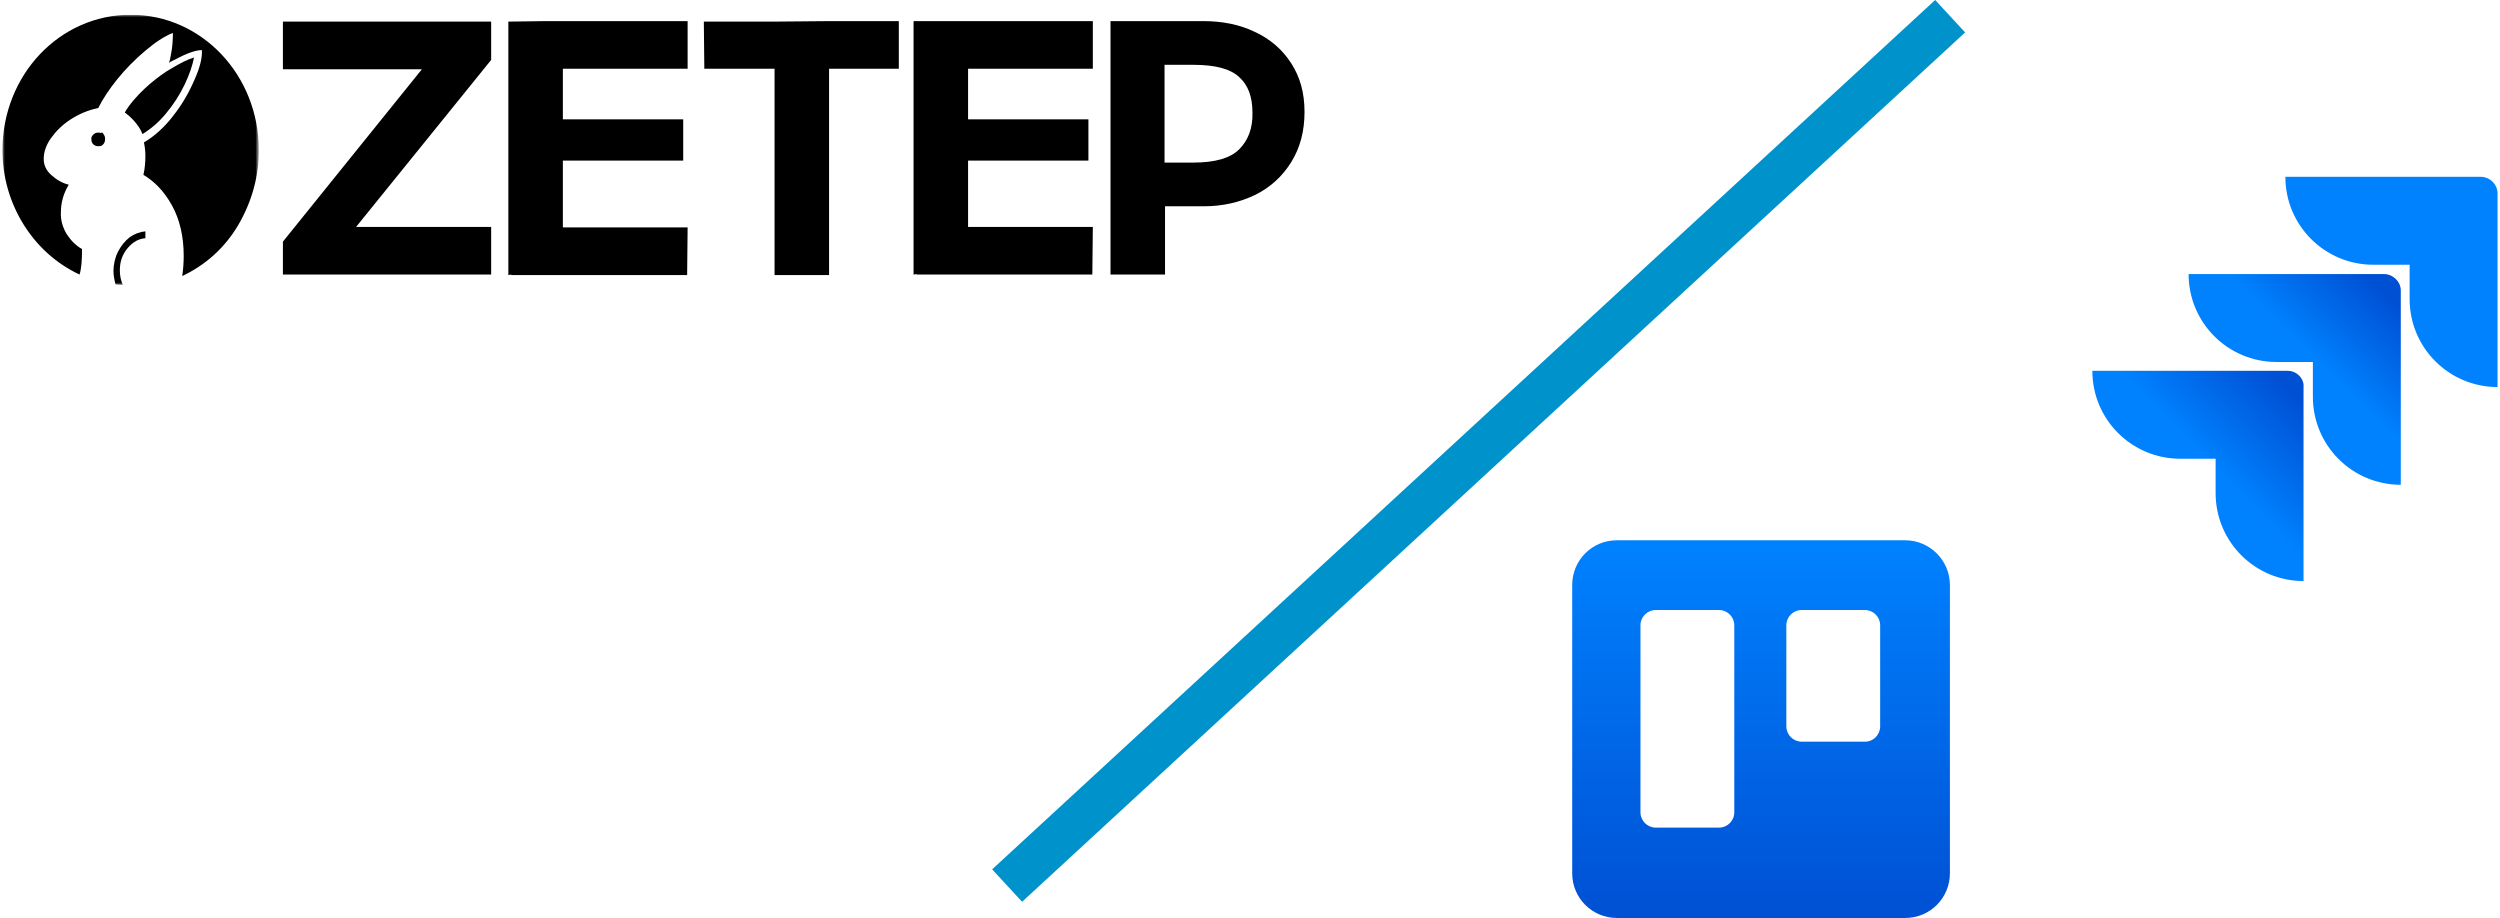
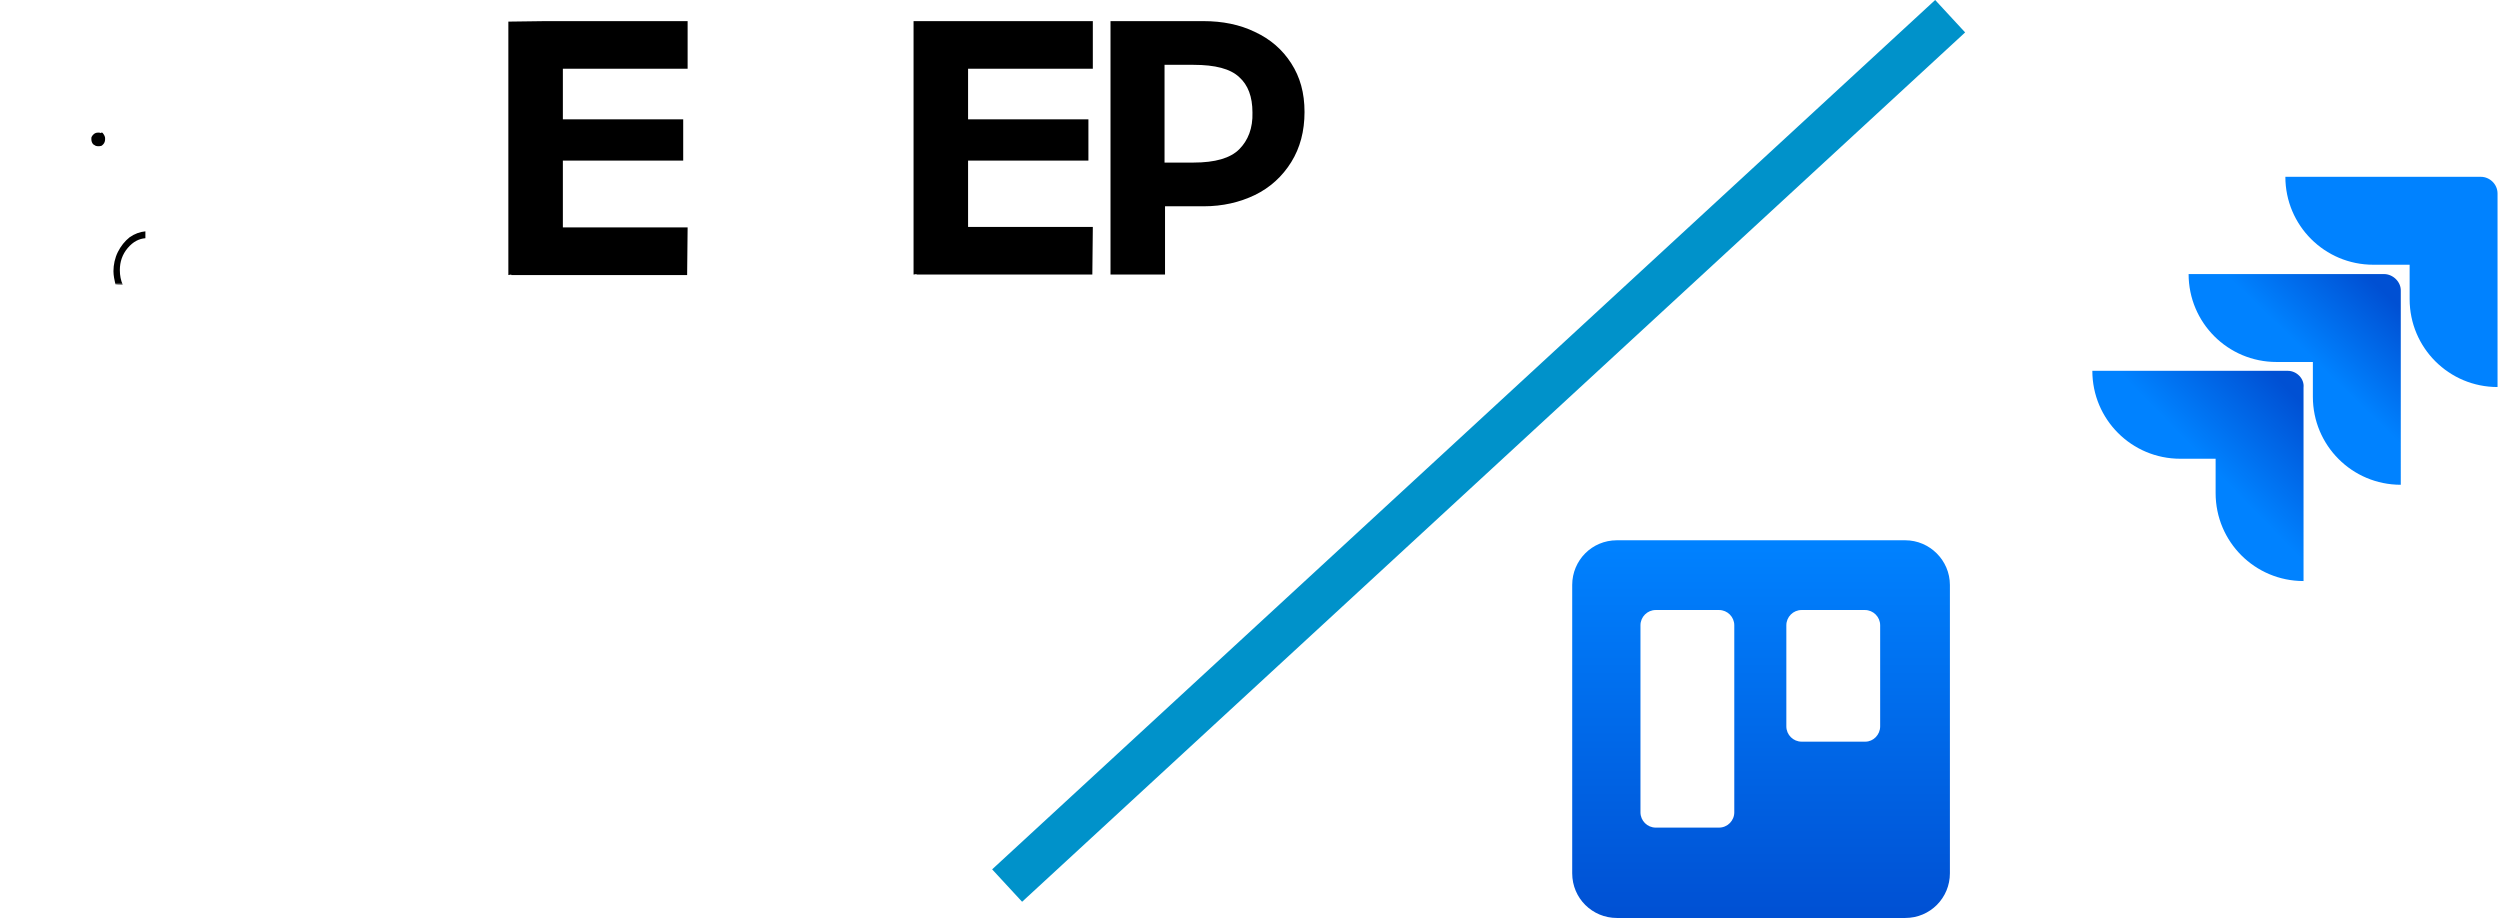
<svg xmlns="http://www.w3.org/2000/svg" xmlns:xlink="http://www.w3.org/1999/xlink" version="1.1" id="Layer_1" x="0px" y="0px" viewBox="0 0 509 187" style="enable-background:new 0 0 509 187;" xml:space="preserve">
  <style type="text/css">
	.st0{clip-path:url(#SVGID_2_);}
	.st1{fill:#FFFFFF;filter:url(#Adobe_OpacityMaskFilter);}
	.st2{mask:url(#mask0_441_16880_1_);}
	.st3{fill-rule:evenodd;clip-rule:evenodd;fill:#0092CA;}
	.st4{fill:#0082FF;}
	.st5{fill:url(#SVGID_3_);}
	.st6{fill:url(#SVGID_4_);}
	.st7{fill-rule:evenodd;clip-rule:evenodd;fill:url(#SVGID_5_);}
</style>
  <g>
    <defs>
      <rect id="SVGID_1_" y="3" width="269" height="55" />
    </defs>
    <clipPath id="SVGID_2_">
      <use xlink:href="#SVGID_1_" style="overflow:visible;" />
    </clipPath>
    <g class="st0">
-       <path d="M57.6,14.1h28.3L57.6,49.2v6.7h6H100v-9.7H72.5l27.5-34V4.4H57.6V14.1z" />
      <path d="M111,4.3L111,4.3l-7.5,0.1v51.6l0.6-0.1v0.1h35.8l0.1-9.7h-25.4V32.7h24.5v-8.4h-24.5V14H140V4.3H111z" />
-       <path d="M168.7,4.3l-11.1,0.1h-14.3l0.1,9.6h14.3v42h11.1V14H183V4.3L168.7,4.3L168.7,4.3z" />
      <path d="M193.5,4.3L193.5,4.3L186,4.3v51.6l0.6-0.1l0,0.1h35.8l0.1-9.7h-25.4V32.7h24.5v-8.4h-24.5V14h25.4V4.3H193.5z" />
      <path d="M262.9,12.9c-1.8-2.8-4.2-4.9-7.4-6.4c-3.1-1.5-6.6-2.2-10.5-2.2h-11.9v0l-7,0v51.6h11.1V42h7.9c3.8,0,7.3-0.8,10.4-2.3    c3.1-1.5,5.6-3.8,7.4-6.7c1.8-2.9,2.7-6.3,2.7-10.2S264.7,15.7,262.9,12.9z M252.3,30.4c-1.8,1.8-4.9,2.7-9.3,2.7h-5.9V13.2h5.9    c4.4,0,7.5,0.8,9.3,2.5c1.8,1.6,2.7,4,2.7,7.2C255.1,26.1,254.1,28.6,252.3,30.4z" />
      <defs>
        <filter id="Adobe_OpacityMaskFilter" filterUnits="userSpaceOnUse" x="0.5" y="3" width="52.2" height="55.1">
          <feColorMatrix type="matrix" values="1 0 0 0 0  0 1 0 0 0  0 0 1 0 0  0 0 0 1 0" />
        </filter>
      </defs>
      <mask maskUnits="userSpaceOnUse" x="0.5" y="3" width="52.2" height="55.1" id="mask0_441_16880_1_">
        <path class="st1" d="M265.6,3H0.5v55.1h265V3z" />
      </mask>
      <g class="st2">
-         <path d="M52.7,30.6C52.7,15.3,41.1,3,26.6,3S0.5,15.3,0.5,30.6c0,5.4,1.5,10.6,4.3,15.1c2.8,4.5,6.7,8,11.4,10.2     c0.4-1.3,0.5-3.1,0.5-5.2c-1.3-0.7-2.3-1.8-3.1-3c-0.8-1.3-1.3-2.9-1.2-4.5c0-1.9,0.5-3.8,1.6-5.6c-1.3-0.3-2.5-1-3.6-2     c-1-0.9-1.5-2-1.5-3.2c0-1.5,0.5-2.9,1.5-4.3c1-1.4,2.3-2.7,4-3.8c1.7-1.1,3.6-1.9,5.6-2.3c0.9-1.8,2.2-3.8,3.9-5.9     c1.7-2.1,3.6-4,5.6-5.7c2-1.7,3.9-3,5.7-3.7c0,1.5-0.1,3-0.4,4.4c-0.1,0.6-0.2,1.2-0.4,1.7c0.4-0.3,0.9-0.5,1.3-0.7     c2.4-1.3,4.2-1.9,5.4-1.9c0.1,1.4-0.3,3.3-1.4,5.8c-1.1,2.6-2.5,5.1-4.3,7.4c-1.8,2.4-3.9,4.3-6.1,5.6c0.2,0.9,0.3,1.8,0.3,2.7     c0,1.3-0.1,2.6-0.4,3.9c2.2,1.3,4.2,3.3,5.8,6.2s2.4,6.3,2.4,10.3c0,1.4-0.1,2.8-0.3,4.1c4.7-2.2,8.6-5.7,11.3-10.2     C51.3,41.1,52.7,35.9,52.7,30.6z" />
-         <path d="M39.5,11.7c-0.3,1.6-0.9,3.4-1.9,5.5c-1,2.1-2.3,4.1-3.8,5.9c-1.4,1.7-3,3.1-4.8,4.2c-0.1-0.2-0.2-0.5-0.3-0.7     c-0.7-1.3-1.8-2.6-3.3-3.7c1-1.7,2.4-3.3,4.1-4.9c1.4-1.3,2.8-2.4,4.3-3.4c0.3-0.2,0.7-0.4,1-0.6C36.6,12.9,38.2,12.1,39.5,11.7z     " />
        <path d="M24,51.3c-0.6,1.2-0.9,2.6-0.9,3.9c0,0.9,0.2,1.8,0.4,2.7c0.5,0.1,1,0.1,1.5,0.1c-0.4-0.9-0.6-1.9-0.6-3     c0-1.7,0.5-3.2,1.6-4.5s2.3-1.9,3.6-2v-1.4c-1.1,0.1-2.2,0.5-3.2,1.2C25.4,49.1,24.6,50.1,24,51.3z" />
        <path d="M21,27.2c0.1,0.1,0.2,0.3,0.3,0.5c0.1,0.2,0.1,0.4,0.1,0.6c0,0.4-0.1,0.8-0.4,1.1c-0.1,0.1-0.3,0.3-0.4,0.3     c-0.4,0.1-0.7,0.1-1.1,0c-0.2-0.1-0.3-0.2-0.5-0.3c-0.3-0.3-0.4-0.7-0.4-1.1c0-0.2,0-0.4,0.1-0.5c0.1-0.2,0.2-0.3,0.3-0.4     c0.3-0.3,0.6-0.4,1-0.4c0.2,0,0.4,0,0.5,0.1C20.7,26.9,20.9,27,21,27.2z" />
      </g>
    </g>
  </g>
  <path class="st3" d="M202,177L394,0l6.1,6.6l-192,177L202,177z" />
  <path class="st4" d="M505.1,36h-39.8c0,9.9,8,17.9,17.9,17.9h7.4v7c0,9.9,8,17.9,17.9,17.9V39.4C508.5,37.5,506.9,36,505.1,36z" />
  <linearGradient id="SVGID_3_" gradientUnits="userSpaceOnUse" x1="487.987" y1="132.025" x2="471.085" y2="114.594" gradientTransform="matrix(1 0 0 -1 0 187.89)">
    <stop offset="0.18" style="stop-color:#0050D3" />
    <stop offset="1" style="stop-color:#0082FF" />
  </linearGradient>
  <path class="st5" d="M485.4,55.8h-39.8c0,9.9,8,17.9,17.9,17.9h7.4v7.1c0,9.9,8,17.9,17.9,17.9V59.3  C488.9,57.4,487.2,55.8,485.4,55.8z" />
  <linearGradient id="SVGID_4_" gradientUnits="userSpaceOnUse" x1="469.384" y1="112.183" x2="449.84" y2="93.167" gradientTransform="matrix(1 0 0 -1 0 187.89)">
    <stop offset="0.18" style="stop-color:#0050D3" />
    <stop offset="1" style="stop-color:#0082FF" />
  </linearGradient>
  <path class="st6" d="M465.8,75.5H426c0,9.9,8,17.9,17.9,17.9h7.2v7c0,9.9,8,17.9,17.9,17.9V78.9C469.2,77.1,467.6,75.5,465.8,75.5z" />
  <linearGradient id="SVGID_5_" gradientUnits="userSpaceOnUse" x1="358.5" y1="0.89" x2="358.5" y2="77.89" gradientTransform="matrix(1 0 0 -1 0 187.89)">
    <stop offset="0" style="stop-color:#0050D3" />
    <stop offset="1" style="stop-color:#0082FF" />
  </linearGradient>
  <path class="st7" d="M387.9,110h-58.7c-5.1,0-9.1,4.1-9.1,9.1v58.7c0,5.1,4.1,9.1,9.1,9.1h58.7c5.1,0,9.1-4.1,9.1-9.1v-58.7  C397,114.1,392.9,110,387.9,110z M353.1,165.4c0,1.7-1.4,3.1-3.1,3.1h-12.9c-1.7,0-3.1-1.4-3.1-3.1v-38.1c0-1.7,1.4-3.1,3.1-3.1H350  c1.7,0,3.1,1.4,3.1,3.1V165.4z M382.8,147.9c0,1.7-1.4,3.1-3,3.1h-13c-1.7,0-3.1-1.4-3.1-3.1v-20.6c0-1.7,1.4-3.1,3.1-3.1h12.9  c1.7,0,3.1,1.4,3.1,3.1V147.9z" />
</svg>